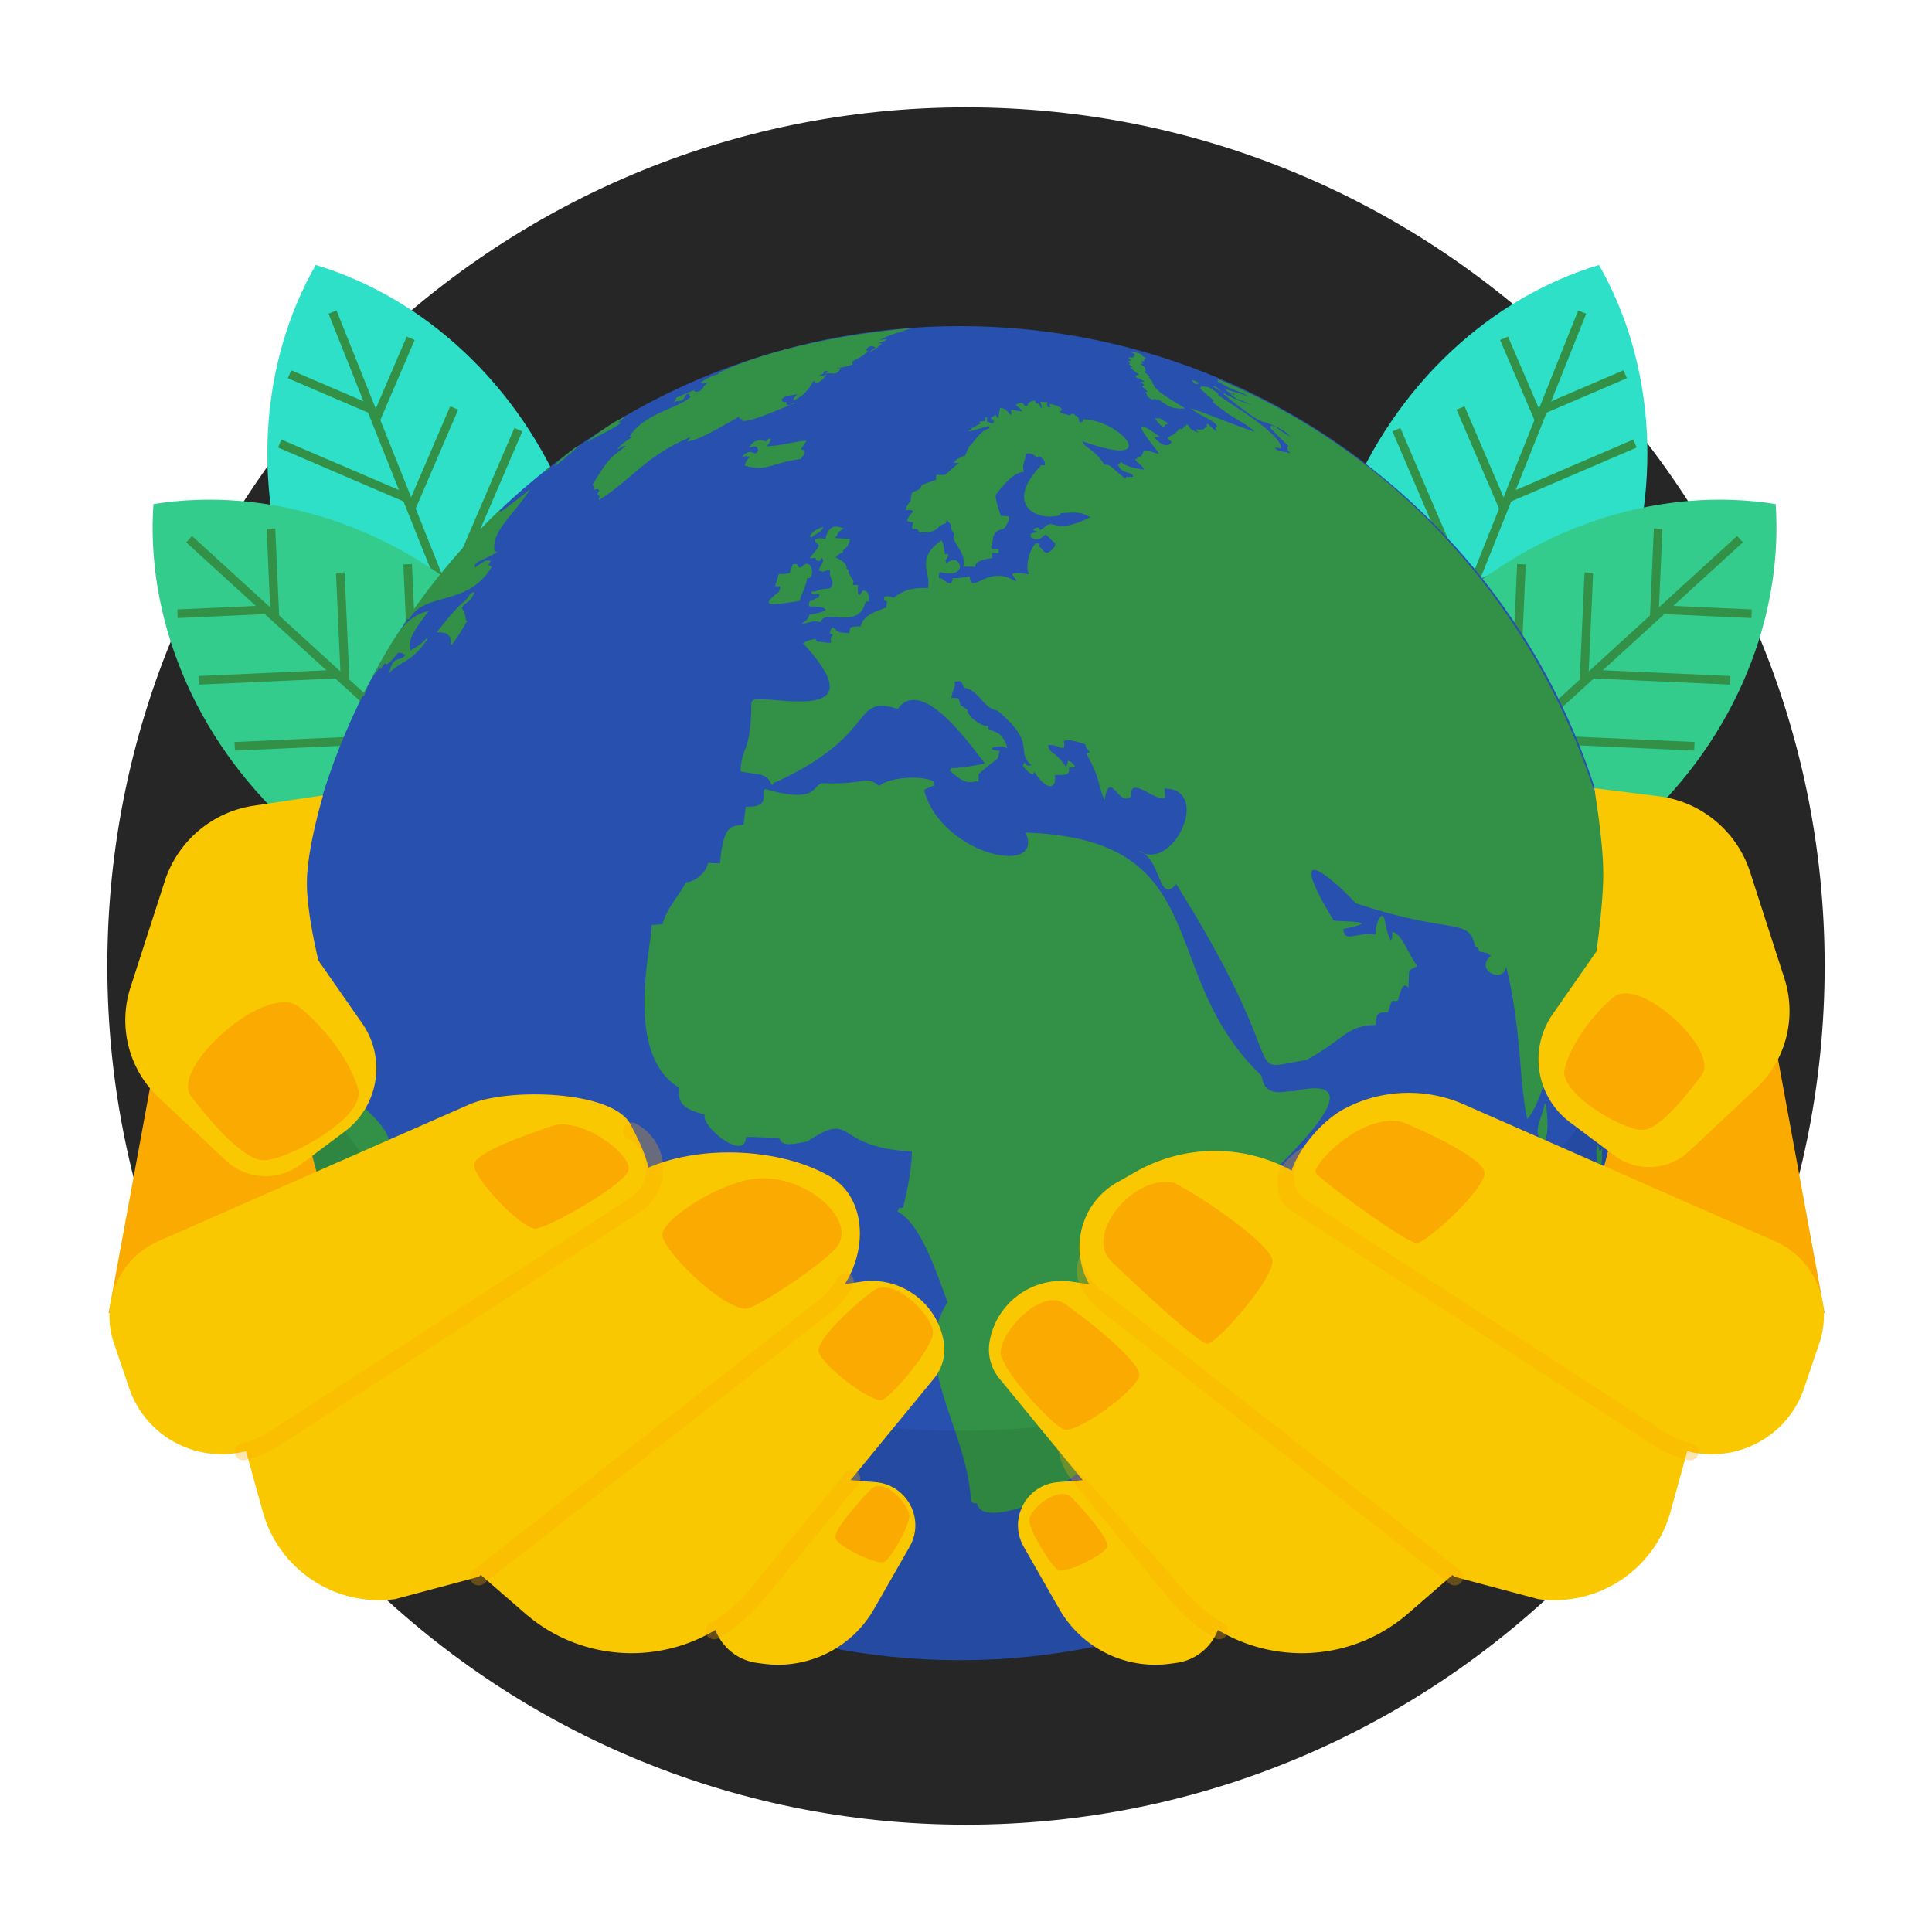
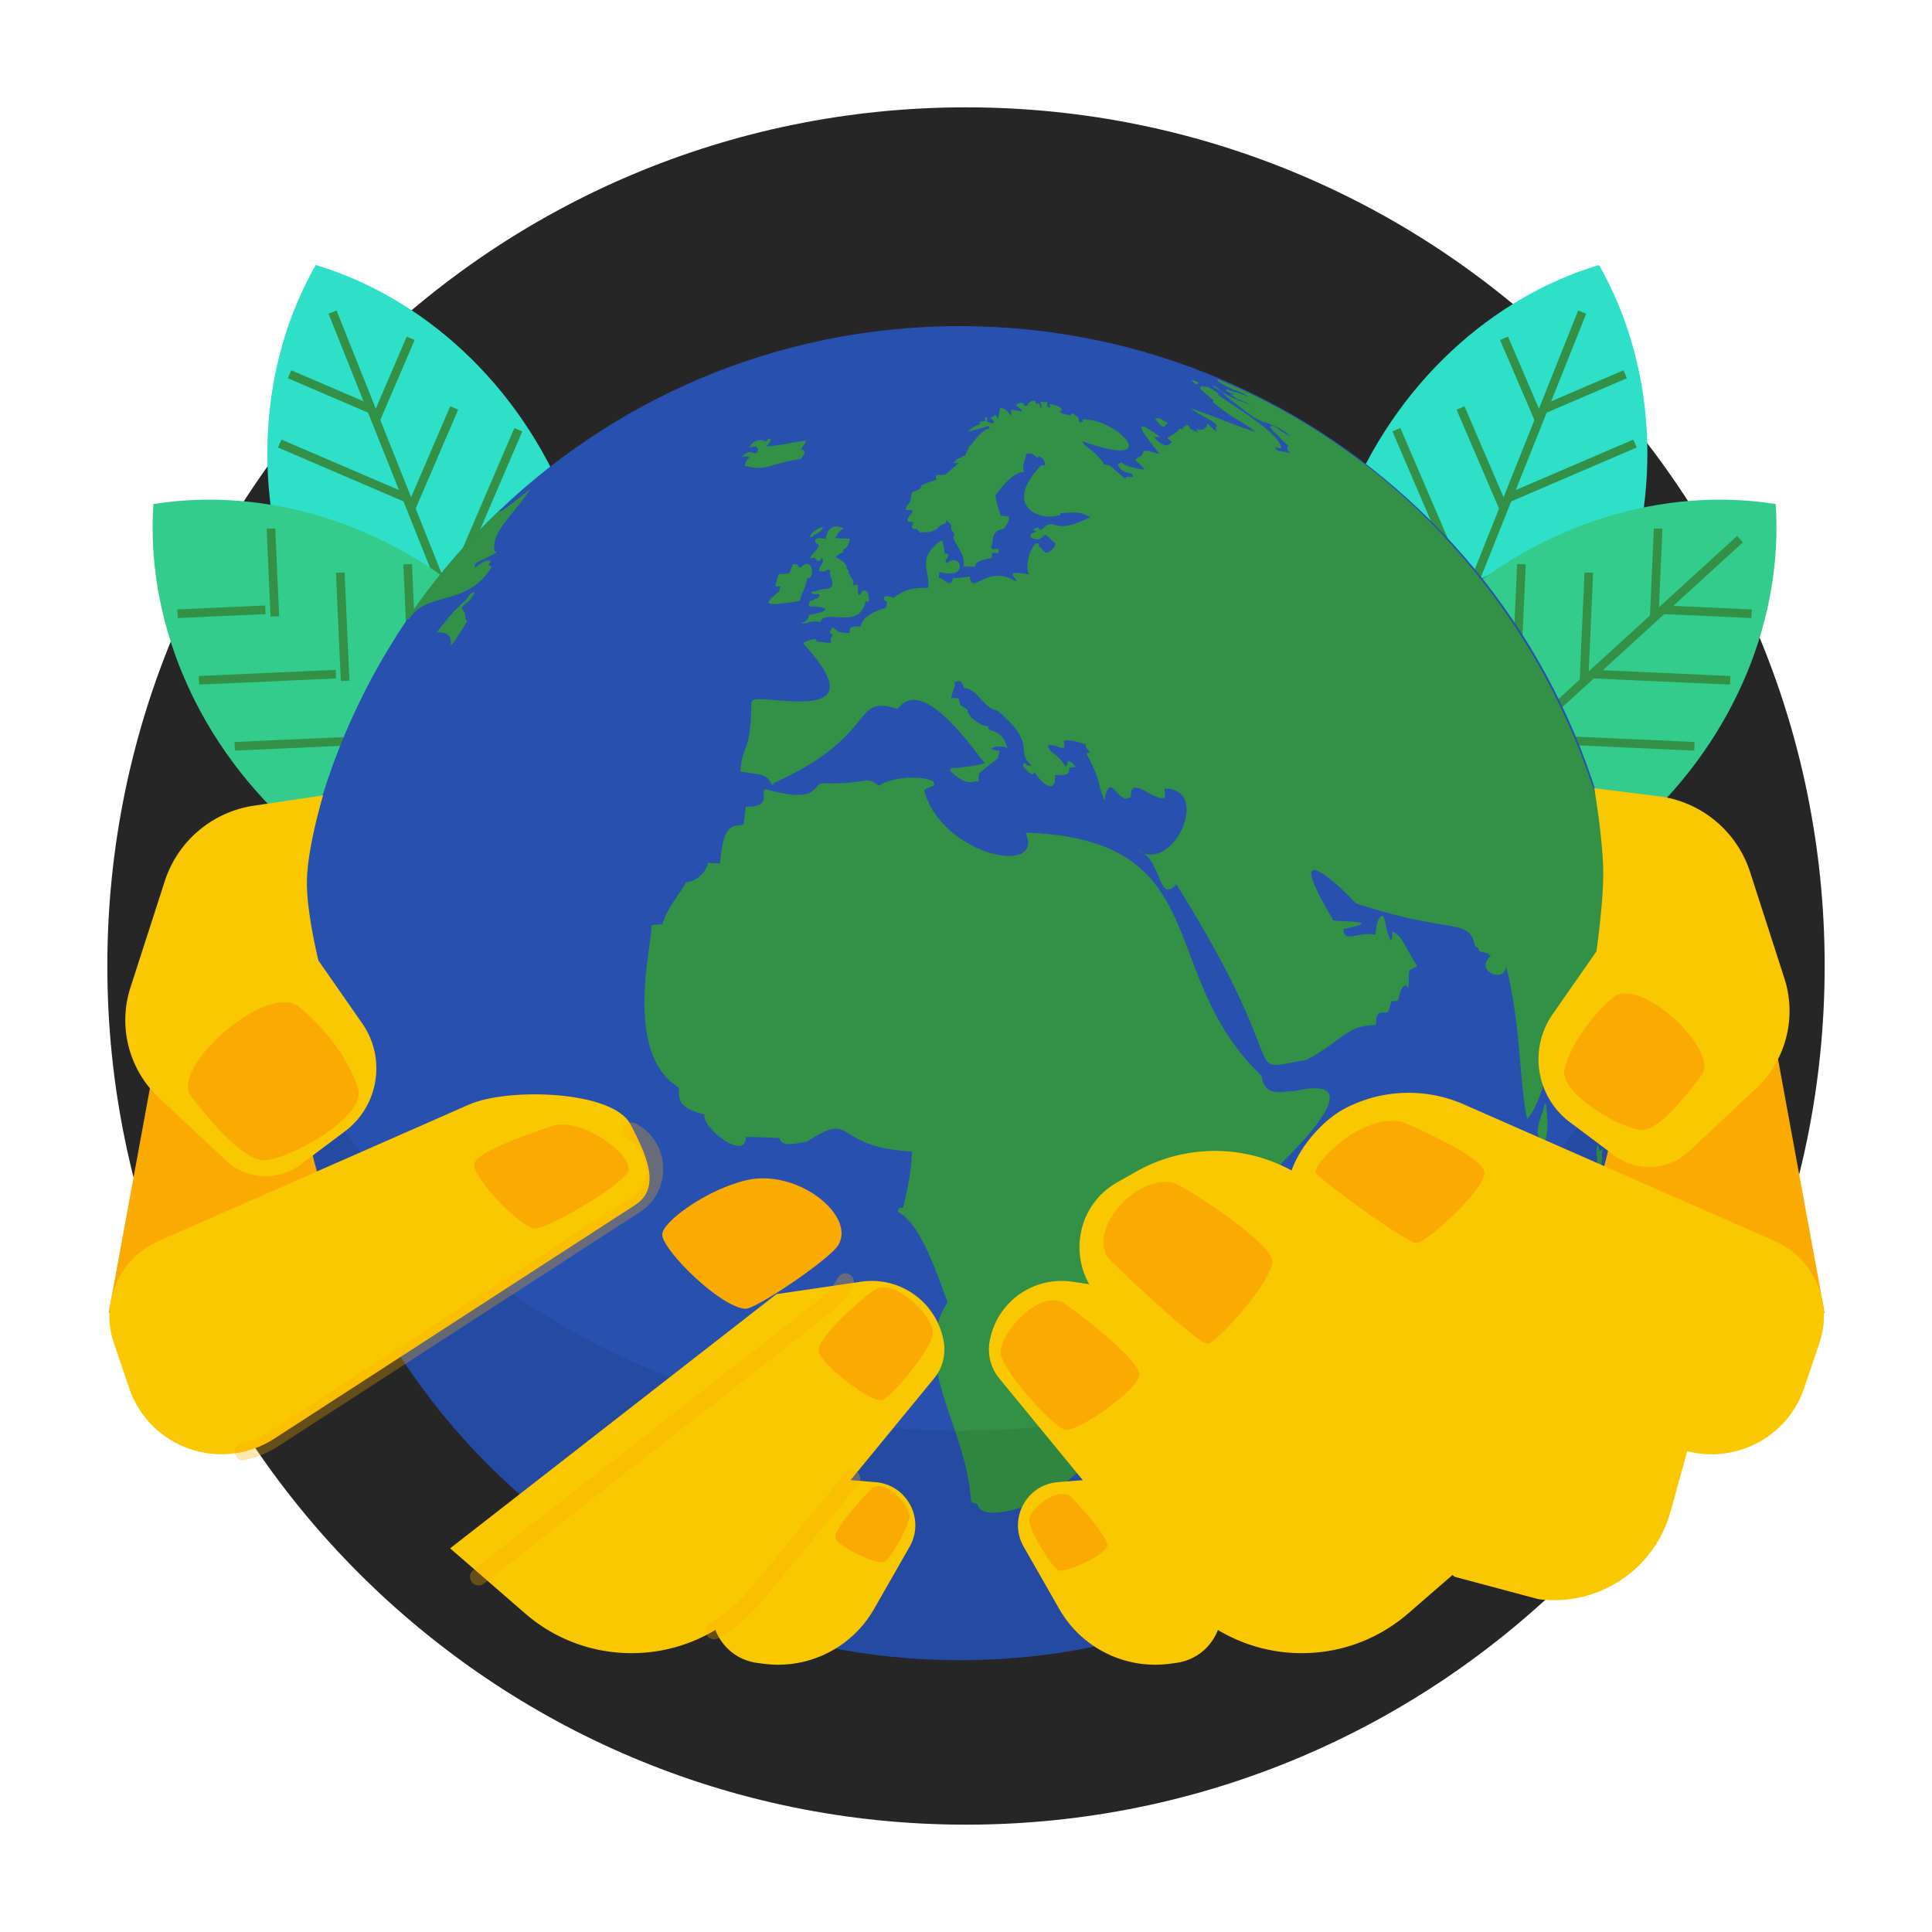
<svg xmlns="http://www.w3.org/2000/svg" width="576" height="576" fill="none">
  <g clip-path="url(#a)">
    <path fill="#262626" d="M288 544c141.385 0 256-114.615 256-256S429.385 32 288 32 32 146.615 32 288s114.615 256 256 256z" />
    <path fill="#2DE0C7" d="M481.867 182.793c-14.508 36.336-43.214 62.081-75.216 71.704-16.58-29.025-19.653-67.466-5.153-103.793 14.508-36.335 43.214-62.08 75.217-71.704 16.571 29.017 19.652 67.458 5.144 103.793h.008z" />
    <path fill="#329146" d="M470.515 92.573 408.588 247.56l2.388.954 61.928-154.987-2.389-.954z" />
    <path fill="#329146" d="m449.59 100.35-2.364 1.014 10.342 24.095 2.364-1.015-10.342-24.094zm-12.968 20.777-2.363 1.015 12.75 29.691 2.363-1.014-12.75-29.692zm-19.123 6.48-2.364 1.015 21.319 49.644 2.363-1.015-21.318-49.644zm-9.967 27.769-2.364 1.015 20.74 48.296 2.363-1.015-20.739-48.296zm-1.353 47.893-2.363 1.014 11.543 26.895 2.364-1.015-11.544-26.894zm77.837-92.873-24.094 10.342 1.014 2.363 24.094-10.341-1.014-2.364zm2.924 20.666-37.57 16.125 1.015 2.363 37.569-16.125-1.014-2.363zm-1.104 22.353-47.023 20.183 1.015 2.364 47.023-20.183-1.015-2.364zm-9.274 25.853-48.304 20.743 1.015 2.363 48.304-20.743-1.015-2.363zm-17.364 29.372-41.496 17.81 1.015 2.364 41.495-17.811-1.014-2.363z" />
    <path fill="#2DE0C7" d="M88.98 182.793c14.508 36.336 43.214 62.081 75.217 71.704 16.58-29.025 19.652-67.466 5.153-103.793-14.509-36.335-43.215-62.08-75.217-71.704-16.571 29.017-19.652 67.458-5.144 103.793h-.009z" />
    <path fill="#329146" d="m100.333 92.573 61.928 154.987-2.388.954L97.945 93.527l2.388-.954z" />
    <path fill="#329146" d="m121.259 100.35 2.363 1.014-10.342 24.095-2.363-1.015 10.342-24.094zm12.967 20.777 2.364 1.015-12.751 29.691-2.363-1.014 12.75-29.692zm19.124 6.48 2.363 1.015-21.318 49.644-2.364-1.015 21.319-49.644zm9.967 27.769 2.363 1.015-20.74 48.296-2.363-1.015 20.74-48.296zm1.352 47.893 2.364 1.014-11.544 26.895-2.363-1.015 11.543-26.894zm-77.837-92.873 24.095 10.342-1.015 2.363-24.094-10.341 1.014-2.364zm-2.923 20.666 37.569 16.125-1.014 2.363-37.57-16.125 1.015-2.363zm1.103 22.353 47.023 20.183-1.014 2.364-47.023-20.183 1.014-2.364zm9.275 25.853 48.304 20.743-1.015 2.363-48.304-20.743 1.014-2.363zm17.364 29.372 41.495 17.81-1.014 2.364-41.495-17.811 1.014-2.363z" />
    <path fill="#34CC8D" d="M488.821 245.958c-28.881 26.388-65.933 37.059-98.943 31.789-2.283-33.344 11.69-69.29 40.571-95.678C459.33 155.681 496.39 145 529.393 150.28c2.282 33.343-11.683 69.28-40.572 95.678z" />
    <path fill="#329146" d="M517.893 159.782 394.635 272.314l1.734 1.9 123.258-112.532-1.734-1.9z" />
    <path fill="#329146" d="m493.076 157.536-1.174 26.194 2.57.115 1.173-26.194-2.569-.115zm-20.675 13.124-1.446 32.281 2.57.115 1.445-32.281-2.569-.115zm-20.089-2.508-2.417 53.974 2.569.115 2.418-53.974-2.57-.115zm-21.038 20.674-2.352 52.508 2.57.115 2.351-52.508-2.569-.115zm-22.048 42.468-1.31 29.238 2.57.115 1.309-29.237-2.569-.116zm86.859-50.783-.116 2.57 26.193 1.182.116-2.569-26.193-1.183zm-21.04 19.192-.116 2.569 40.843 1.837.115-2.569-40.842-1.837zm-20.957 19.21-.116 2.569 51.128 2.308.116-2.57-51.128-2.307zm-21.013 19.184-.116 2.569 52.517 2.371.116-2.569-52.517-2.371zm-21.031 19.19-.116 2.57 45.11 2.036.116-2.569-45.11-2.037z" />
    <path fill="#34CC8D" d="M86.314 245.958c28.881 26.388 65.933 37.059 98.944 31.789 2.282-33.344-11.691-69.29-40.572-95.678-28.881-26.388-65.94-37.069-98.943-31.789-2.283 33.343 11.682 69.28 40.57 95.678z" />
-     <path fill="#329146" d="M57.243 159.782 180.5 272.314l-1.735 1.9L55.509 161.682l1.734-1.9z" />
    <path fill="#329146" d="m82.06 157.536 1.173 26.194-2.57.115-1.173-26.194 2.57-.115zm20.674 13.124 1.446 32.281-2.569.115-1.446-32.281 2.569-.115zm20.089-2.508 2.418 53.974-2.57.115-2.417-53.974 2.569-.115zm21.038 20.674 2.352 52.508-2.569.115-2.352-52.508 2.569-.115zm22.049 42.468 1.309 29.238-2.569.115-1.31-29.237 2.57-.116zm-86.86-50.783.117 2.57-26.194 1.182-.116-2.569 26.194-1.183zm21.04 19.192.116 2.569-40.843 1.837-.115-2.569 40.842-1.837zm20.958 19.209.116 2.57-51.128 2.308-.116-2.57 51.128-2.308zm21.012 19.185.116 2.569-52.516 2.371-.116-2.57 52.516-2.37zm21.031 19.19.116 2.57-45.11 2.036-.116-2.569 45.11-2.037z" />
    <path fill="#FAAA00" d="m543.999 391.485-15.267-83.146-107.886-16.648-14.565 81.448 137.718 18.346zm-511.619 0 15.277-83.146 107.885-16.648 14.556 81.448L32.38 391.485z" />
    <path fill="#2850AF" d="M286.161 494.965c109.831 0 198.87-89.039 198.87-198.87 0-109.832-89.039-198.87-198.87-198.87s-198.87 89.035-198.87 198.87c0 109.834 89.039 198.87 198.87 198.87z" />
-     <path fill="#329146" d="M487.282 268.611zm.012.148c.044.511.164 1.956.372 3.818-.138-1.371-.007-.064-.372-3.818zM88.212 316.837c-.211-2.049-.341-4.126-.492-6.195-.08 1.474 0 3.467.492 6.195zm76.027-177.883c-.371.588-.555-.184-2.077 2.013l1.495-1.237.582-.776zm-42.989 46.427-.121-.485c-.441.652-.842 1.327-1.274 1.983l.388-.455 1.007-1.043zm215.6-77.117c-.033.12.051.094-.267.197 0 .117.448.478 1.347 1.083-.264-.05-.889-.15-1.046-.01.415.087.909.96 2.732 2.17-.679.024-1.95.702.09 1.134.21-.064.421.284 1.531.939-.358.147-.766-.027-1.123.127.381.321.762.639 1.14.967-.669.173-1.247.28.314 1.173-.027.064.167.331.582.809-.445-.01-.686-.007-.729.017.033.09.187.287.465.592l-.091.16c.458.184.094 1.003 2.351 1.682l-.258-.348c.522-.033.331-.134 1.361.599-.017-.171-.154-.388-.414-.652 2.567.976 3.032 3.186 8.345 2.895.2-.254-3.454-1.989-7.667-5.125.198.04-.605-.656-1.427-1.475l.073-.06c-.2-.284.161-.054-.645-.909.033-.01-.047.006.241-.141l-.385-.301.124-.077c-.06-.274-.304-.207-.933-1.233l.171-.027c-.402-.732-1.187-1.09-1.652-1.755.311.006.505 0 .585-.02-.124-.118-.187-.204-.197-.255l.184-.033c-.127-.184.016-.094-.485-.478l.314-.09c-.314-.649-1.013-.853-1.491-1.308.231-.103.505.03.746-.09-.057-.241-.452-.241-.465-.528l.073-.007v-.19c.335 0 .626 0 .95-.011-.074-.167-.241-.234-.365-.357l.492-.067-.408-.371c.241 0 .471 0 .706-.04-.238-.228-.425-.331-1.191-.779v-.091l.288.01c-1.114-.408-.502-.742-3.581-1.066.261.495.057-.111 1.237.869-.177-.03-.301-.027-.364.01.107.131.28.204.324.375l-.485.013c.04.084-.15.064.134.408-.184.007-.629-.117-1.679.02l.054.077c-.05.077.267.384.96.929-.388 0-.786 0-1.161.044.054.097.254.294.599.595h-.004zm-152.536 17.617c.782-.615.668-.201 2.18-1.906-3.076 2.183-.532-.481-11.234 7.399l.194.351c.103-.689 5.881-2.828 9.849-5.737-.324-.03-.675-.067-.993-.104h.004v-.003zm-18.979 13.23c2.404-2.003 1.782-1.341 8.168-6.951-2.284 1.916-.231-.515-7.486 5.744l-.682 1.21v-.003zM88.011 307.104c-1.09.953-.32.084-.287 3.541.07-1.271.247-2.187.377-2.839l-.09-.702zm79.983 146.824c-2.287-2.548-3.805-5.878-10.682-10.275 4.349 1.288.658.308 4.734.525-4.858-7.195-4.952-8.275-4.982-8.913.649.648 1.13 1.451 1.919 1.976-1.852-6.447-8.365-11.087-7.218-18.693.515.043 1.06.073 1.688.097a5.998 5.998 0 0 0 .268-1.823c1.371.091 2.775.181 4.199.278a8.432 8.432 0 0 1-.555-1.816l.274-.103c.271-2.809-1.053.247.05-4.307-1.374-5.393-2.895-12.26-6.757-21.371 7.75-9.843 2.802-27.529-17.957-31.013.124.555.267 1.314.341 1.882-1.261-.331-2.26-.548-1.729-2.765-3.082-2.504-4.129-3.932-8.532-5.002.224 1.013.458 2.026.682 3.033-.498-.04-1.013-.077-1.511-.121-.869-2.099 2.186-5.289-3.564-5.938.287 1.274.317 2.204.093 2.796-.274-.051-.632-.121-.906-.171-.602-1.117 2.391-7.931-1.294-8.803-1.427-2.28 2.244-3.805-8.017-13.233-2.598 1.828-8.168-6.032-9.743-12.374-.451.107-.401-.057-1.133.685-.204-.381-1.134-.792-.482-3.491a8.188 8.188 0 0 0-1.137-1.377l-.438 1.13c-.387-.264-.173-.244-1.146-.585-.371.227.825 1.066-.773 2.504-1.1-2.741-2.554-2.193-4.834-7.369 0 .054.016 7.165-.308 9.238-.133-.602-.23-1.147-.327-1.688 5.837 56.43 35.293 105.829 78.289 138.213a72.86 72.86 0 0 1-1.19-.989c1.013.26.207-.589 2.685-.134h-.007v-.003z" />
-     <path fill="#329146" d="M166.503 455.051c.348.281.555.438.689.538-.234-.174-.455-.364-.689-.538zm.691.538c.097.073.191.154.288.224-.097-.084-.184-.147-.288-.224zm306.502-94.84c-.833 1.902-1.264 3.955-1.471 5.239.668-1.829 1.009-2.745 1.471-5.239zM109.219 205.666c.471-.211-.562-.515 3.755-6.346.18.027.371.057.581.08l1.054-1.558.755.254c.218-.448.368.291 3.364-3.55.665.093 1.645.284 2.043.799-1.655 2.21-3.521-.401-4.775 5.47 2.625-3.511 6.874-3.063 11.481-10.385-.815-.458-.29 1.02-5.142 3.477-.508-3.206.084-4.621 5.517-11.799-8.115 2.1-10.097 7.774-19.924 25.507.766-.267.442.391 1.294-1.949h-.003zm96.833-75.428c-.582.525-.936.989-1.06 1.387 3.11-.301 9.8-4.226 15.35-7.409.007 0-.023.067.084.117-.047.081.073.064-.041.391.208.144.549.221.823.251l.19.535c2.799.137 8.713-2.594 15.614-5.316l-.107-.18c-.013-.361-2.367 2.093-2.454-.114.024-.251-1.217.511-1.434-.803 1.27-1.059.525-.875 4.684-1.517-.699.738-1.103 1.197-1.214 1.374l.285.464c.22-.381 3.493-1.29 5.647-5.747.167.017.391.024.575.027v.588c.658.017 1.892-.561 3.42-2.477-.435-.231-.495.364-2.427.251.11-.064.635-.291 1.571-.676 0-.177-.017-.391-.017-.561.398-.124.381-.268 1.361-.148-.297.248-.615.499-.929.749 1.802-.501 3.383.937 4.704-1.688-.335.08-.783.15-1.13.17-.575-.097 3.009-.501 4.734-1.293l-.241-.529c.254-.956 2.749-1.116 4.775-3.494-.154-.016-.381-.05-.555-.066-.067-.515 1.123-2.07 2.775-.88-1.501.853-.101.044-2.133 1.475.163-.214 1.531-.275 4.085-2.812-.244-.034-.013.154-1.13.013.248-.344 1.06-.083 2.625-1.09-.348-.123-1.07-.073-2.167.147 2.12-1.21 3.762-1.698 9.479-3.55-13.263 1.17-35.945 4.276-54.742 12.056-.338.174-.675.288-2.852 1.337l.318.034c-1.094.709-3.053.816-5.674 2.889.819.468.909.026 2.568-.191-.953.575-1.535 1.063-1.739 1.461 0 0 .037.01.084.007-.375.344-.769 1.581-2.531 1.35l-.331-.247.404-.364-5.63 2.357c-.043.257-.314.775-.806 1.551 1.114-1.117 2.424.542 3.631-2.38-.057.167.291-.472.993-.204l-.023.551c.127 0 .234.02.485.274-3.859 3.561-13.825 4.822-18.292 11.89 2.029-.044-1.374.906-3.665 3.738.906-.194 1.565-1.064 2.578-.987-3.618 3.2-4.266 2.043-9.92 11.602.241.391.525.304.365 1.531.13.251.866-.802 1.701.094a7.872 7.872 0 0 0-.621.979c.207.261.494.612.715.863-.177.261-.291.719-.234 1.033 10.087-6.242 13.671-13.066 27.48-18.817h-.004v.004z" />
    <path fill="#329146" d="m146.629 168.955-1.006-.485.722-1.297c-1.347.046-.672-.853-4.717 2.002-.475-1.915 2.337-1.855 6.63-4.63l-.826-.214c-.819-6.105 4.961-9.957 10.669-18.479.407-.505-3.421 2.918-8.71 6.626l-.515-.18.642-.732c-10.505 9.92-19.957 20.943-28.105 32.932.191.03.375.057.575.091 4.711-8.342 17.473-3.568 24.638-15.631l.003-.003zM357.087 114.5s-.007 0-.077-.141c-.02 0 .11 0 .508-.007-.578-.411-.314-.561-2.284-1.066.298.381.017.094.97 1.08-.114-.067.425.284.883.134zM476.8 343.083c0-.1-.084-.98-.398-1.869-1.25 3.039.545 2.658-.752 10.217.963.308-.207 1.037-.839 6.771.411-2.548 1.631.448 2.862-13.374-.084-.114-.208-.281.077-2.431-.308.224-.418.756-.95.689v-.003zm-1.99 15.12c-.027.17-.05.364-.07.591.02-.22.046-.384.07-.591zM344.311 124.771c.287.391 2.755 3.771 3.039 1.896.087 0 .04.063.698-.241-.167-.435.104-.579-.929-.869-1.157-.535-.465-.973-2.808-.786zm9.171 304.532c.976.094 1.993-.01 2.989.077.017.254-.05.509-.057.763-1.147 5.513 30.786-24.457 21.953-34.367-.873 8.291-17.657 5.128-24.885 33.524v.003zm106.985-100.225c-.04 2.611-4.71 10.277.258 11.016.705-2.992.923-4.109.19-10.859l-.448-.154v-.003zm13.816 25.714c-.03.194-.097.451-.14.642.077-.278.026-.064.14-.642zm.274-.559c-.308.649-.278 1.481-.609 4.039.328-1.592.863-.863.632-4.133l-.023.094zm-89.128-28.839c-1.852-.518-8.278 2.584-9.328-4.691-31.987-30.512-13.13-70.449-70.342-72.482 5.908 13.304-25.056 6.757-30.245-12.621.415-.378 1.441-.856 3.076-1.441-.117-.371-.241-.85-.341-1.214-3.129-1.732-12.294-1.481-16.182 1.337-4.136-3.296-3.417-.314-16.614-.775-3.38 0-.929 6.453-17.128 1.772-2.086.271 2.297 5.603-5.965 5.199a221.09 221.09 0 0 0-.672 5.333c-3.005.755-6.021-.99-7.004 11.595-1.214-.047-2.411-.101-3.604-.154-.656 3.54-4.691 5.881-6.543 5.764-2.284 4.226-5.748 7.813-7.072 12.598-.662-.097-.956.033-3.249.194.688 3.928-8.927 38.048 8.174 48.432-.073 3.581-.133 6.169 7.734 8.028-1.378 3.364 11.936 14.286 12.297 6.777 1.417-.15 1.792-.053 9.873.238.973 2.454 3.123 2.042 8.332 1.043 14.804-9.589 7.078 1.705 31.257 2.979-.14 3.687-.431 7.703-2.651 16.784-.358 0-.813.013-1.147.013-.154.341-.364.789-.508 1.127 6.887 3.48 11.475 17.85 14.935 27.021-11.408 17.423 5.914 37.684 6.964 59.286.318-.01.167.739 1.786.695.568 2.441 3.567 4.748 16.346.144 30.622-17.048 42.541-44.574 56.012-84.485 10.692-9.666 52.438-45.658 21.806-38.493h.003v-.003zM238.525 179.108c.28-2.347 1.277-2.491 2.169-6.81 2.451.652 1.622-6.67-1.745-3.307-.167.117-.374.13-.548.234-.893-.371-.034-1.344-2.043-.98-.241.86-.712 1.645-.853 2.545l.231.01c-.816-.054-1.705.585-3.52.257-.382 1.211-.773 2.444-1.147 3.688.458.06 1.003.08 1.635.064-.141.548-.318 1.093-.492 1.645-5.018 3.895-4.45 4.473 6.313 2.658v-.004z" />
    <path fill="#329146" d="M244.582 185.49c1.475-4.346 11.589 2.662 13.491-6.195.364.017.709.023 1.033.043-.124-.759.281-3.393-1.865-3.266-.779.939-1.505 3.173-1.505-1.625-.508-.027-1.006-.04-1.501-.06.475-1.722.317-.712-1.281-3.621.218-.692-.03-.876-.638-1.317.451-.602-.659-2.23-3.183-3.254.628-.809 1.351-1.283 2.166-1.427-.11-1.776 1.351-.241 2.12-4.139-1.511-.054-3.022-.111-4.477-.221 1.421-1.515.161-1.421 2.692-2.829-1.602-.605-4.531-1.838-5.544 3.147-1.407-.535-4.915-.418-1.919 1.842-.481 1.337-1.324 1.762-2.782 3.838.325.01.639.024 1.09-.007 1.174-.555.188 1.234 2.083.763.037-.218.194-.505.475-.866l.308.521c.254.873-.816 1.645-1.274 3.407.538-.391.645.866 2.802-.411 1.524.736-.402.117 1.304 3.43.023 3.534-1.879 1.408-5.089 3.126-.301 0-.615-.036-.94-.05l-.264.512c.749.595 1.635.187 2.441.364-.05.412-.087.589-.354 1.064-1.692.29-.823.558-2.538.966-.288.752-.395.996-.07 1.618 2.35-.251 9.345.786-.101 2.454-.257 1.247-1.009 2.05-2.26 2.407.886.709 2.605-1.013 5.584-.207v-.007h-.004zm-103.094-8.856c-.462-.13-.03-.251-1.337.428-1.679 3.096-1.739.889-9.92 11.428.441.164 4.754-.692 4.155 3.885.529-.064 2.812-3.688 5.039-7.429-1.067.578-.047-1.782-1.792-3.584 1.14-2.127 2.24-1.191 3.855-4.725v-.003zM222 138.783c6.513 2.01 7.416-.672 16.871-1.962-.334-.174 2.561-2.461-.157-2.869.866-1.163 1.444-2.006 1.735-2.524-3.303.047-5.68 1.217-11.906 1.655.07-.472 1.167-.749 1.251-2.337.063.187-.639-.401-1.398.923-.027-.02-3.046-1.722-5.072 1.765.565.104.084-.314 2.264-.301-.381-.05 1.33 1.006-.318 2.033-.468.17-1.912-1.525-4.089 1.05.471-.024.324-.271 2.187-.104-.01.873-.472-.007-1.375 2.675H222v-.004zm252.507 213.505c.515-.482.234-1.037.425-2.749-.027.478-.635 1.311-.431 2.752h.01-.004v-.003zm-91.15-223.136a26.572 26.572 0 0 0-.906-.599c.297.211.602.408.906.599zm-140.756 30.561c.244-.441 2.34-.869 2.849-2.665-.669.298-3.063.863-4.012 2.876l.367.264c.442-.211.706-.368.796-.472v-.003z" />
    <path fill="#329146" d="M362.736 112.908c.551.669.621.471.631.552-.157.03-.384.046-.605.05 5.527 3.477 6.446 2.658 9.452 4.754-3.026-1.244-3.872-1.18-6.62-2.247l-.067.442c2.545 1.648 1.655.391 2.635 1.26-1.428-.287.017-.007-1.488-.301 2.598 1.756 1.535 1.421 2.675 1.675 2.812 1.144 3.48 1.525 3.661 1.629-11.555-3.902-8.934-5.497-11.639-5.658 3.745 2.348 2.398 1.485 3.715 2.351l-.441.007c7.924 6.292 10.582 8.261 12.792 8.535 5.627 2.274 5.944 3.036 7.134 3.869a35.61 35.61 0 0 1-1.213-.672c.368.274.033.02.789.642.227.006.307.17.488.381-2.949-1.542-5.396-4.25-6.018-2.809.598.936 5.6 5.697 5.633 5.738l-.458.076c.031 1.609.81 1.465.856 1.926-2.704-.765-3.988-.368-4.47-1.658.625-.007 1.221.191 1.842.201-.327-4.815-16.443-13.815-19.091-16.126.164-.016.405-.06.576-.006-4.16-2.893-2.923-1.866-5.524-2.404l.097.431-.441.097c.876.963 4.239 3.771 4.279 3.801-.331.315-.407.315-.474.315 6.503 5.446 9.151 5.834 12.688 8.91-1.267-.037-17.73-6.724-19.198-6.911 4.617 3.203 6.834 3.414 7.944 5.309-.324.338-.408.338-.491.338.023.458.314.839.391 1.284-3.156-2.344-1.986-2.21-2.926-2.29-.327.909.281.772.121.856-.659.056-.913.381-.81.494l-.163.137-.371.118c-1.371.227-1.518-.104-1.94.01.077.387.345.708.632 1.026-4.206-1.889-1.444-.823-3.52-2.588l-.201.545c-.174.024-.408.074-.592.107-.531 1.418-1.23.522-1.461.762-1.237 1.886-2.919 2.006-3.507 2.765.826.726 1.264 1.12 1.314 1.191-1.936 2.514-4.694-.813-5.209-1.431.548-.117 1.163-.107 1.758-.101-11.832-8.636-1.504 3.02-.314 5.059-4.303-1.117-1.785-.863-4.614-.953-.645 2.715-2.173 1.358-1.952 2.427-.184.037-.438.074-.639.117l.077.01c.612 1.251 2.167 1.689 2.641 3.056-5.921-.678-6.864-2.447-6.944-2.223-.191.257-.572.548-.889.682 1.167 3.257 4.48 1.802 4.527 3.685-.662.05-1.328.04-2 .03l-.271.514c-4.513-3.463-4.142-4.175-6.292-4.185-2.912-4.681-5.834-4.879-6.536-6.955 24.955 8.894 10.655-6.901-.034-6.509l.258.535c-1.11.809-1.134-.164-1.221.063-.023-2.009-1.324-1.401-1.38-2.207-1.07-.234-1.027.241-1.294.455-3.086-.976-2.107-.354-3.267-1.274.164 0 .398-.01.572-.023.083-.194.174-.462.251-.676-.348-.317-1.304-1.176-3.755-1.491.134.328.244.662.374.993-1.638.261-.705-1.25-.962-1.541l-2.11-.054c.498 1.194.334 1.121.431 1.706l-.231.25c-.491-1.752-.605-1.317-1.477-1.521l-.268-.826c-1.762.181-1.568.706-1.992.712-.305 1.401-.783.769-1.244.743-.485-1.759-2.441-.107-2.525-.211 1.385 1.428 1.271.823 1.983 1.979-1.628-.13-2.685-.531-3.403-.504.133.732.127 1.303-.021 1.711-1.788-2.501-2.674-2.063-3.179-2.25-.639 2.568-.418 3.049-.823 3.006a3.951 3.951 0 0 1-.555-1.013c-.916.876-1.334.659-1.444 1.123 1.13.696.802.733.906 1.277l-.498.261c-.05-.037-.568-.23-1.561-.581.056-.365.097-.846.083-1.211-.167-.017-.391-.05-.572-.063-.053.364-.043.719-.043 1.083-.973.117-1.541.217-1.702.301l.331.458c-1.939 1.193-2.538.98-2.949 1.926-.578-.064-.668.314-.705.434 3.427-.608 6.041-1.842 6.188-1.481.051.201.124.458.191.649-2.818.184-5.761 5.797-6.065 5.099-.314 1.12-1.003 2.089-1.264 3.219l-.067-.357c-2.969 1.762-1.511.173-3.353 2.24 1.237.153 1.418 0 1.611.046-5.389 4.347-3.032 3.454-6.68 3.554-.438 1.014-.077.953-.057 1.385-2.701 1.019-3.958 1.467-4.403 1.701-.301 1.652-2.043 1.492-2.959 2.337-.632 3.384.188 1.682-1.337 3.692-.355.749-.421 1.046-.465 1.357 1.869-.047 1.796.047 2.21.455-1.785 1.969-1.391 1.895-1.795 2.778.301.194.916.331 1.845.411-.07.408-.117.632-.184.806-.086.121 0 .007-.187.298-.1.1-.077.357.114.364.02.104.023.251-.013.508 1.434.168 1.13-.424 2.226 1.047 1.421-.164 4.179.468 6.018-1.993.422-.197.967-.441 1.769-.752.094-.334.117-.649.14-.963 1.612 1.708 1.274 1.023 1.465 2.18 0 .127-.07.217-.05.344-.047.425.842 1.181.949 1.97-1.247 1.835 3.738 5.125 2.698 9.378 1.167.043 2.341.073 3.508.103.023-1.568 1.845-2.079 5.018-2.624 0-.515-.01-1.003-.01-1.511.675.016 1.331.026 1.979.05a4.087 4.087 0 0 0-.016-1.227c-.278-.02-1.11.006-2.013.02l.037-.458-.485-.127c1.391-.729-.251-3.838 2.742-5.122.758-.144 1.38-.325 1.621-.726 1.237-2.063 1.334-2.049 1.097-3.34-.773 0-1.511-.177-2.301-.107-1.156-3.527-1.808-5.764-1.464-6.362 6.523-8.633 8.456-6.009 8.308-7.028-.625-1.829.522-3.411.699-5.143 2.307-.551 2.962 1.311 3.414 1.161l.381-.445c2.417 1.23 1.511 2.487 1.902 2.732-.411 0-.805-.014-1.203-.031-11.899 12.448-.121 16.952 5.657 14.798l.03-.464c6.56-.619 6.563.143 8.99 1.143-11.19 5.427-10.087.532-13.373 2.638-.649.736-1.234 1.053-1.742 1.207-.117-.114-.221-.291-.271-.689-.599-.19-2.635.616-1.117.906-.016 0-.037.007-.053.01.672.188.347.124.689.138-.582.274-1.375.608-1.98.815.01.305.024.712.05 1.027 2.739 1.407 3.197-.147 4.353-.799 1.204.555 1.779 1.865 2.946 2.427-.02.294-.06.702-.084 1.003-3.092 3.872-3.316.715-4.734.15-.03-.297-.063-.688-.083-.983-.325-.013-.649-.013-.977-.026-3.049 3.704-2.598 9.114-1.936 8.706l-.23.515c-2.478-.505-4.059-.538-4.745-.097.218.572.672 1.284 1.121 1.682l-.111.518c-8.516-5.316-13.149 4.457-13.721-1.434-3.26.411-3.624.501-5.059.471-.378 3.658-3.133-.572-4.156.03.094-1.531.228-1.568.248-1.862 9.131 2.568 6.249-6.496 2.063-2.551a20.737 20.737 0 0 1-.368-.92c1.25-1.3.632-1.792.846-1.962-.291.033-.682.073-.98.1-.344-2.598-.679-3.965-1.003-4.102-7.904 5.49-3.086 9.445-4.019 14.209-4.975-.14-7.355.679-10.277 2.946-2.11-.903-1.943-.244-2.682-.438-.117.331-.15.685-.21 1.026l.956.559c-.094.588-.164 1.17-.241 1.755-5.453 1.725-7.125 3.397-7.623 5.613-1.588-.026-1.802.024-3.016.281a8.724 8.724 0 0 0-.394 1.692c-3.156-.097-3.38-.351-4.116-1.13-.257-.167-.605-.384-.863-.548-.618.635-.725 1.197-.832 1.745.291.13.699.314.976.445-1.344 1.695-.224 1.665-.689 2.377-1.367.08-2.698-.328-4.072-.331-.157-.251-.358-.579-.515-.829-1.919.384-3.139.825-3.661 1.324 23.16 25.065-11.187 14.921-15.002 16.974l-.414.592c-.131 15.627-2.729 12.28-3.267 20.629 5.393 1.117 7.901.314 9.288 3.995.271-.063.656-.15.93-.204l-.565-.19c32.013-14.3 23.126-26.764 37.265-22.224 7.764-10.916 24.314 14.765 25.989 16.165-1.568.592-7.841 1.505-10.01 1.465-.148.221-.325.515-.455.739 5.811 5.59 7.065 2.507 8.556 3.397.016-.793.05-1.592.057-2.378 6.626-5.924 5.265-3.142 6.258-6.907-6.065-.491 1.348-2.27 2.327-.598-1.681-6.875-6.265-4.4-5.717-6.781-.705-.017-2.277-.053-5.062-2.554-2.731-3.427.896-1.01-3.286-3.725a7.92 7.92 0 0 0-.589-2.006 17.897 17.897 0 0 0-2.13-.08c.509-2.755 1.552-3.698.9-4.721 2.059-.675 2.257-.127 2.865 1.665 4.494.582 5.641 6.075 10.017 6.817 12.117 10.121 5.055 11.986 10.191 16.356-1.826.187-1.528-.301-2.086-.842-.174.23-.415.545-.579.775.966 1.512 1.996 2.434 3.089 2.772.107-.234.258-.562.368-.806 3.976 6.135 6.741 4.912 6.135.956 3.397-.026 4.501.128 4.226-2.27.572.027 1.348-.01 1.92-.1-.689-1.063-.907-1.351-2.244-1.949-.06.598-.301 1.407-.605 1.922-2.996-4.757-4.888-3.744-5.299-6.536 3.179-.114 3.273 1.234 4.734.722.134-.535.1-1.317-.074-1.839.779-.638 2.929-.338 6.457.906.01 1.441 1.611 2.19 1.253 2.361-.291.107-.682.254-.989.364 4.517 8.288 3.112 8.399 5.416 13.972 1.665-9.736 4.126 2.217 7.924-1.183-.545-6.918 8.017 2.474 10.184.14-.184-1.591-.184-2.056-.241-2.471 13.414-.133 3.892 22.689-6.142 19.329 5.203 3.483 4.654 14.941 9.676 9.174 36.718 58.493 17.954 55.755 38.827 52.395 11.539-6.296 11.602-10.138 20.706-10.448-.134-4.835 2.003-3.347 3.614-3.852 1.572-4.661.616-2.829 2.966-3.387.933-3.985 1.876-5.563 3.076-3.765.478-6.763-.502-4.614 2.648-6.543-3.236-4.684-4.704-9.742-7.443-10.16.091 1.103.034 1.812-.163 2.126-.274.341-.335.411-.318.391-1.956-4.269-1.247-6.142-2.444-7.385-1.16.384-1.856 2.28-2.083 5.687-5.44-1.037-9.345 2.761-9.562-1.709 14.537-2.912-5.126-1.902-3.106-2.808-15.082-25.183.093-12.107 6.764-4.892 28.827 9.663 33.798 4.019 35.584 12.866 1.862.929.568.665 1.377 1.544 3.868.866 1.485.278 3.397 1.284-5.192 4.22 3.832 8.6 4.494 3.173 4.573 18.195 3.791 33.933 6.285 45.481 6.901-7.085 10.863-41.953 18.707-44.932.374-.873 1.1-1.565 1.197-2.558.407-.11.789-.117 1.153-.144-.033-.689-.077-1.384-.107-2.073 3.44 11.13 2.588 8.182 3.076 14.24l.542.03c1.501 2.949-1.057 6.095.458 9.041.331-.071.394-.071.471-.081 1.468-2.17.893-2.357 1.261-3.657 2.307 3.126-1.686 28.683-1.585 34.156 20.719-95.461-33.555-190.411-117.772-224.725h.027v-.003z" />
    <path fill="#329146" d="M341.025 254.429c-.508-.341-1.05-.632-1.675-.795a7.484 7.484 0 0 0 1.675.795z" />
    <path fill="#000" fill-opacity=".25" d="M286.161 426.563c-87.551 0-163.085-46.276-198.108-113.138 8.783 101.713 94.117 181.538 198.108 181.538 103.99 0 189.324-79.825 198.108-181.538-35.023 66.862-110.557 113.138-198.108 113.138z" opacity=".3" />
    <path fill="#FAC800" d="m47.29 370.002 92.66-40.737c11.376-4.998 42.748-4.224 48.036 5.961 4.333 8.347 9.563 18.728 1.359 24.043L81.811 428.895c-15.893 10.296-37.23 2.872-43.309-15.07l-4.577-13.511c-4.08-12.035 1.723-25.194 13.356-30.312h.008z" />
-     <path fill="#FAC800" d="m142.684 470.104 103.334-80.77c12.473-9.756 14.501-30.995 1.468-38.563-16.617-9.649-44.657-9.624-59.624.278L71.978 427.687l6.352 22.983c4.784 17.308 21.594 28.444 39.4 26.104l24.946-6.661.008-.009z" />
    <path fill="#FAC800" d="m231.488 385.827 25.281-3.703c11.718-1.714 22.657 6.267 24.603 17.951a13.622 13.622 0 0 1-2.915 10.904l-52.695 64.183c-17.317 21.089-48.615 23.729-69.224 5.847l-22.34-19.392 97.29-75.79z" />
    <path fill="#FAC800" d="m239.401 440.126 21.628 1.757c9.422.763 14.848 11.059 10.159 19.263l-10.613 18.568c-6.652 11.633-19.683 18.088-32.962 16.313l-1.826-.24c-11.993-1.603-17.71-15.627-10.252-25.152l23.866-30.501v-.008z" />
    <path fill="#FAAA00" fill-opacity=".3" d="M72.551 435.385a2.553 2.553 0 0 1-.574-5.04 26.67 26.67 0 0 0 8.453-3.601l107.534-69.626c3.086-1.998 4.826-5.384 4.655-9.053-.172-3.669-2.221-6.884-5.478-8.59a2.553 2.553 0 1 1 2.366-4.526c4.886 2.555 7.955 7.364 8.212 12.867.257 5.504-2.357 10.579-6.978 13.571L83.207 431.013a31.476 31.476 0 0 1-10.073 4.286 2.683 2.683 0 0 1-.574.069l-.009.017zm70.134 37.274a2.56 2.56 0 0 1-2.015-.977 2.559 2.559 0 0 1 .437-3.583l103.334-80.771c2.254-1.766 4.055-3.909 5.349-6.387a2.554 2.554 0 0 1 4.526 2.366c-1.628 3.129-3.892 5.838-6.729 8.05l-103.334 80.771a2.56 2.56 0 0 1-1.568.54v-.009zm70.225 16.073a2.556 2.556 0 0 1-2.203-1.252 2.562 2.562 0 0 1 .9-3.497 45.854 45.854 0 0 0 12.173-10.433l28.186-34.325a2.556 2.556 0 0 1 3.592-.351 2.555 2.555 0 0 1 .352 3.592l-28.187 34.324a51.032 51.032 0 0 1-13.527 11.599c-.412.24-.858.351-1.295.351l.009-.008z" />
    <path fill="#FAC800" d="m47.386 327.272 19.932 18.689a17.389 17.389 0 0 0 22.331 1.226l13.15-9.859c10.133-7.595 12.422-21.851 5.178-32.241l-13.039-18.706s-3.566-14.313-3.439-23.643c.14-10.175 4.825-25.607 4.825-25.607l-20.905 3.113a33.029 33.029 0 0 0-26.31 22.494l-10.218 31.676a31.716 31.716 0 0 0 8.495 32.876v-.018zm481.716 42.73-92.661-40.737a40.945 40.945 0 0 0-35.422 1.191c-11.016 5.753-22.177 23.498-13.973 28.813l107.534 69.626c15.894 10.296 37.231 2.872 43.309-15.071l4.578-13.51c4.08-12.036-1.724-25.195-13.357-30.312h-.008z" />
    <path fill="#FAC800" d="m433.706 470.104-103.334-80.771c-12.473-9.755-11.041-29.052 2.735-36.853l5.572-3.155a47.747 47.747 0 0 1 49.85 1.723l115.875 76.631-6.352 22.983c-4.784 17.308-21.595 28.443-39.4 26.103l-24.946-6.661z" />
    <path fill="#FAC800" d="m344.903 385.827-25.281-3.703c-11.718-1.714-22.657 6.267-24.603 17.951a13.622 13.622 0 0 0 2.915 10.904l52.695 64.183c17.317 21.089 48.615 23.729 69.224 5.847l22.34-19.392-97.29-75.79z" />
    <path fill="#FAC800" d="m336.99 440.126-21.628 1.757c-9.421.763-14.848 11.059-10.159 19.263l10.613 18.568c6.653 11.633 19.683 18.088 32.962 16.313l1.826-.24c11.993-1.603 17.711-15.627 10.252-25.152l-23.866-30.501v-.008z" />
-     <path fill="#FAAA00" fill-opacity=".3" d="M503.837 435.385c-.188 0-.385-.017-.574-.068a31.487 31.487 0 0 1-10.073-4.287l-107.534-69.626c-4.629-2.992-4.808-5.968-4.697-10.097.134-5.021 8.041-9.649 8.041-9.649-2.413 2.663-3.217 8.041-3.217 8.041s-.435 5.43 2.651 7.427l107.534 69.627a26.6 26.6 0 0 0 8.444 3.6 2.554 2.554 0 0 1-.575 5.041v-.009zm-70.131 37.274a2.56 2.56 0 0 1-1.569-.54l-103.334-80.771c-2.837-2.211-5.101-4.92-6.729-8.049-2.223-4.654-.078-8.943-.078-8.943s1.471 4.532 3.215 6.969c2.05 2.864 4.484 4.237 6.738 5.994l103.334 80.771a2.558 2.558 0 0 1 .437 3.583 2.548 2.548 0 0 1-2.014.978v.008zm-70.225 16.073c-.437 0-.883-.111-1.295-.351-5.152-3.035-9.695-6.936-13.527-11.599l-28.187-34.325c-4.373-4.848-4.91-10.208-4.91-10.208s3.217 4.288 7.505 8.04l29.535 33.252a45.888 45.888 0 0 0 12.173 10.442 2.537 2.537 0 0 1 .9 3.489 2.545 2.545 0 0 1-2.203 1.251l.009.009z" />
    <path fill="#FAC800" d="m523.502 324.549-19.931 18.688a17.39 17.39 0 0 1-22.332 1.226l-13.15-9.859c-10.133-7.595-12.422-21.851-5.178-32.241l13.039-18.706s2.103-14.376 2.032-23.643c-.074-9.829-2.68-25.027-2.68-25.027l20.168 2.533a33.028 33.028 0 0 1 26.309 22.494l10.218 31.676a31.715 31.715 0 0 1-8.495 32.876v-.017z" />
    <path fill="#FAAA00" d="M56.984 326.895c-6.536-8.404 22.423-34.21 32.056-26.766 6.847 5.291 15.25 15.561 17.74 24.587 2.383 8.638-22.097 21.786-28.633 21.164-6.536-.623-16.703-13.25-21.163-18.985zm450.382-6.444c5.368-7.267-18.416-29.586-26.327-23.149-5.623 4.576-12.524 13.459-14.569 21.265-1.957 7.471 18.148 18.842 23.515 18.304 5.368-.539 13.718-11.46 17.381-16.42zm-366.015 26.851c0-3.446 14.053-8.476 23.242-11.609 8.939-3.046 25.582 9.622 22.476 13.936-4.009 5.568-24.775 16.936-27.584 16.683-4.342-.392-18.134-14.703-18.134-19.01zm102.717 55.686c-.814-3.263 9.851-13.443 16.331-18.21 6.304-4.637 19.089 8.775 17.668 13.468-1.835 6.057-12.995 18.877-15.262 19.188-3.504.48-17.72-10.367-18.737-14.446zm95.559 7.239c.916-3.677-14.304-15.988-22.113-21.485-7.596-5.347-20.808 10.231-19.035 15.562 2.289 6.88 16.326 21.561 19.035 21.95 4.188.601 20.966-11.432 22.113-16.027zm-9.56 50.985c.911-2.033-6.623-10.737-10.574-14.728-3.842-3.883-13.105 3.765-12.631 7.035.612 4.22 7.216 14.173 8.744 14.679 2.362.781 13.321-4.445 14.461-6.986zm-80.978-2.491c-.912-2.033 6.623-10.737 10.573-14.728 3.843-3.882 11.906 4.97 11.432 8.24-.612 4.22-6.016 12.968-7.545 13.474-2.361.782-13.321-4.445-14.46-6.986zm193.515-109.028c0-4.062-16.415-11.848-24.622-15.233-12.444-2.688-27.005 13.142-25.681 15.233 1.323 2.091 27.269 21.206 30.182 20.908 2.912-.299 20.121-15.831 20.121-20.908zm-63.252 26.258c0-4.793-21.227-19.214-29.082-23.208-11.908-3.172-27.092 15.195-19.058 23.208 1.88 1.875 26.097 25.02 28.884 24.667 2.787-.352 19.256-18.677 19.256-24.667zm-181.913-7.859c-.12-3.768 13.402-13.503 25.015-16.22 15.369-3.595 32.834 10.616 27.454 19.357-2.69 4.37-24.687 19.153-27.671 18.971-7.492-.457-24.647-17.398-24.798-22.108z" />
  </g>
  <defs>
    <clipPath id="a">
      <path fill="#fff" d="M32 32h512v512H32z" />
    </clipPath>
  </defs>
</svg>